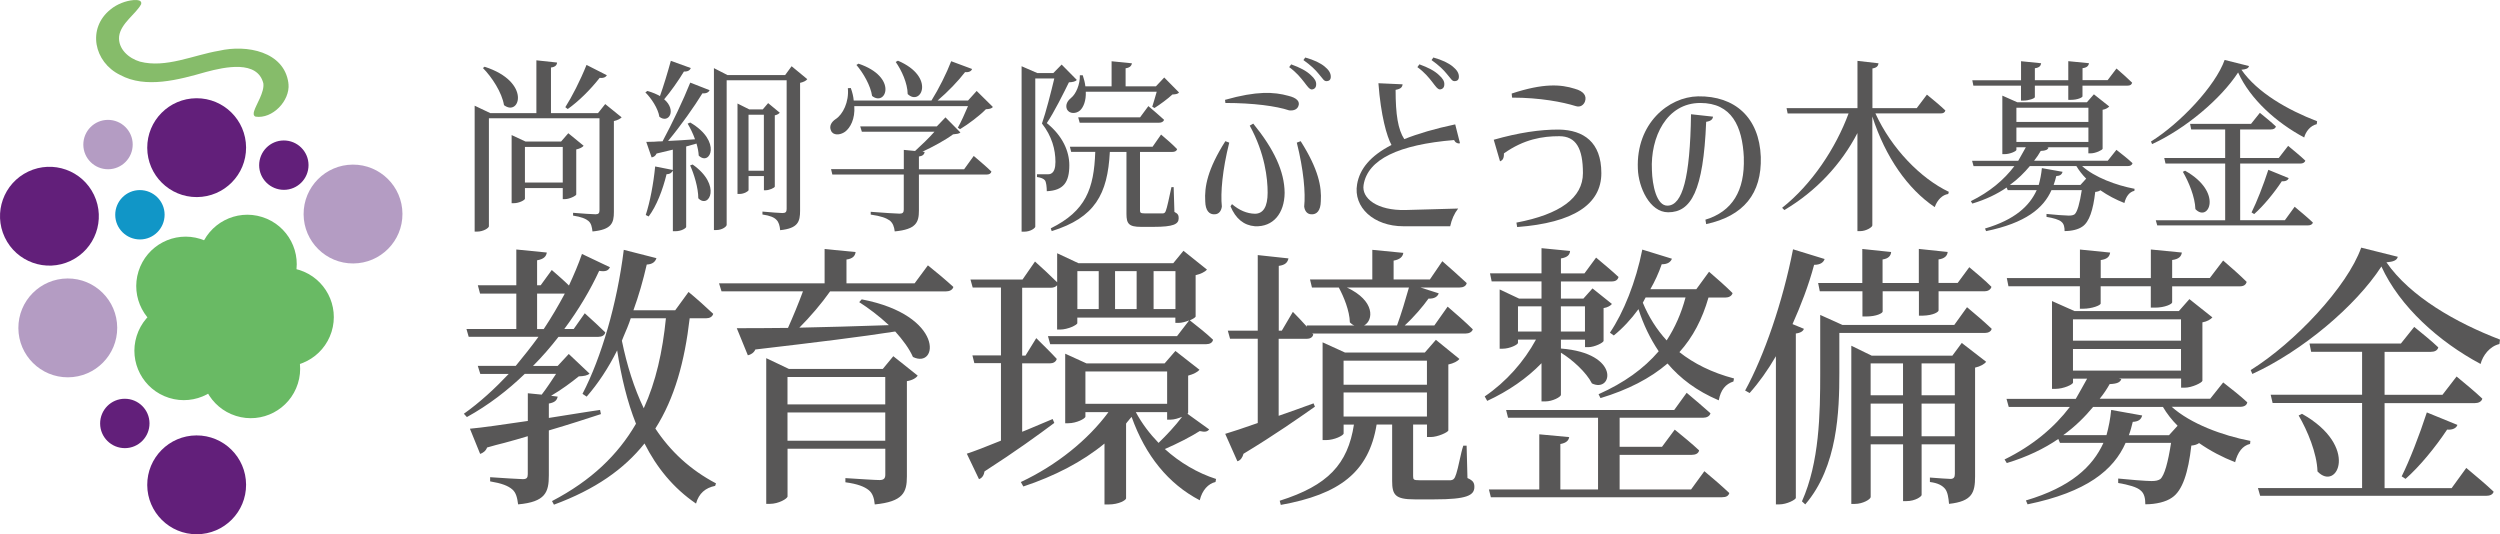
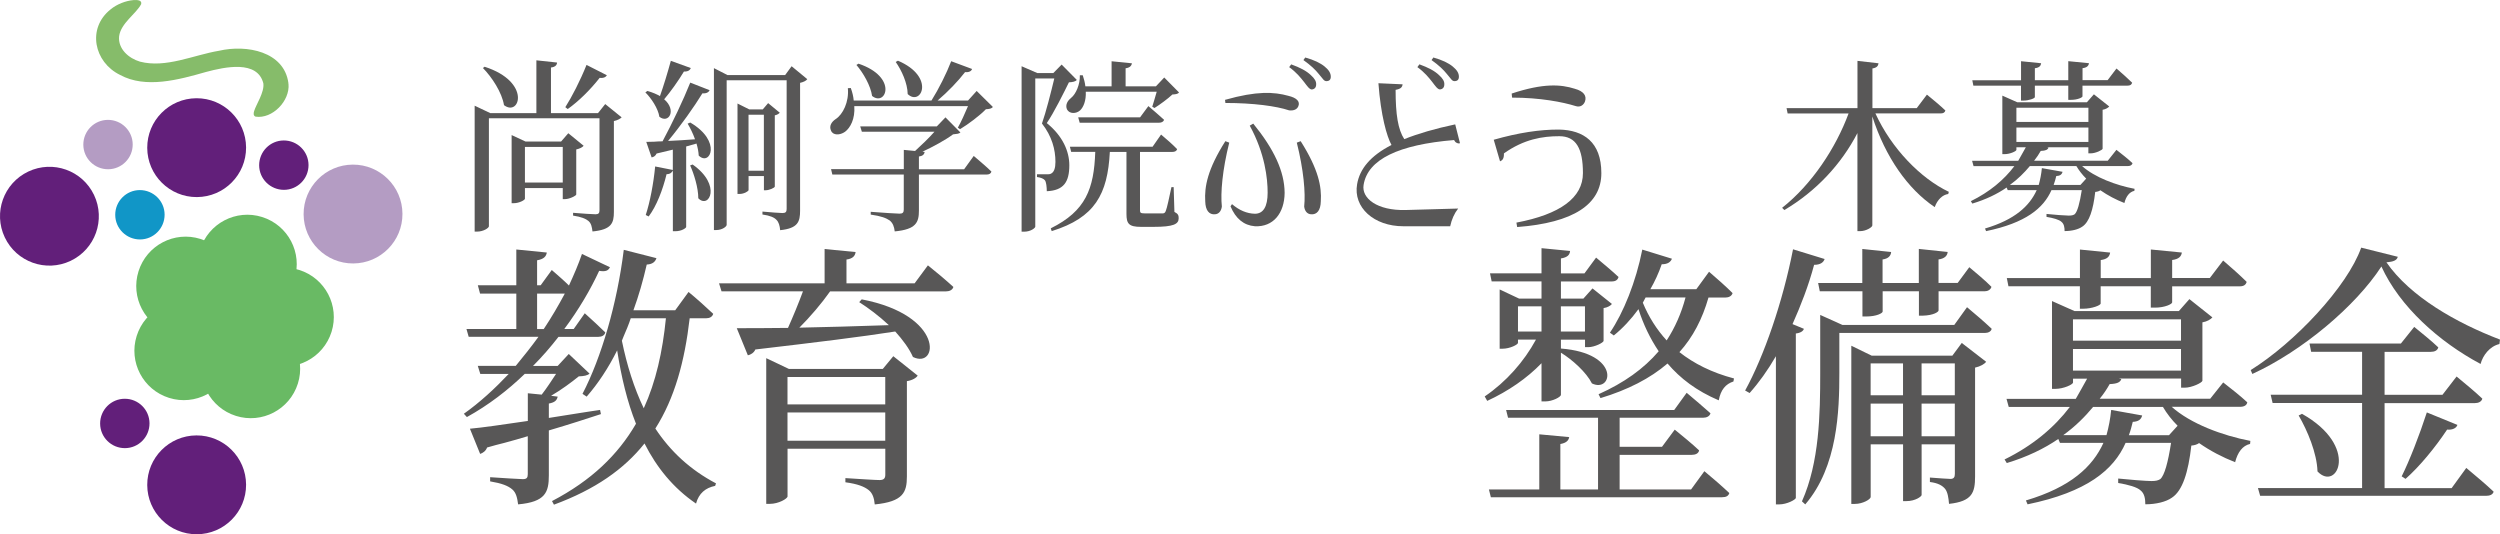
<svg xmlns="http://www.w3.org/2000/svg" id="_レイヤー_1" width="528.07" height="112.85" version="1.1" viewBox="0 0 528.07 112.85">
  <defs>
    <style>
      .st0 {
        fill: #585757;
      }

      .st1 {
        fill: #69ba64;
      }

      .st1, .st2, .st3, .st4, .st5 {
        fill-rule: evenodd;
      }

      .st2 {
        fill: #b49cc3;
      }

      .st3 {
        fill: #621f7a;
      }

      .st4 {
        fill: #86bc6a;
      }

      .st5 {
        fill: #1196c7;
      }
    </style>
  </defs>
  <g>
    <path class="st4" d="M60.94,17.73c.33,3.58-3.4,7.44-6.96,6.91-.5-.2-.44-.73-.3-1.18.4-1.36,2.19-3.95,1.95-5.84-1.23-4.96-8.08-3.5-12.11-2.42-5.75,1.64-12.76,3.58-18.17.62-5.5-2.69-7.01-9.83-2-13.83C24.71.86,26.59.16,28.18.02c.75-.05,1.85-.03,1.64.85-1.05,2.04-4.32,4.04-4.66,6.81-.26,2.63,2.01,4.64,4.4,5.34,5.47,1.43,11.32-1.4,16.72-2.3,5.84-1.35,13.74.16,14.64,6.83v.19h.02Z" />
    <g>
-       <path class="st2" d="M3.88,69.31c-.03-5.76,4.62-10.46,10.39-10.49,5.76-.03,10.46,4.62,10.49,10.39.03,5.76-4.62,10.46-10.39,10.49-5.76.03-10.46-4.62-10.49-10.39h0Z" />
      <path class="st3" d="M1.01,50.14c-2.47-5.21-.25-11.43,4.96-13.9,5.21-2.47,11.43-.25,13.9,4.96,2.47,5.21.25,11.43-4.96,13.9s-11.43.25-13.9-4.96h0Z" />
      <path class="st2" d="M64.13,45.26c-.03-5.76,4.62-10.46,10.39-10.49,5.76-.03,10.46,4.62,10.49,10.39.03,5.76-4.62,10.46-10.39,10.49-5.76.03-10.46-4.62-10.49-10.39h0Z" />
      <path class="st3" d="M31.1,102.46c-.03-5.76,4.62-10.46,10.39-10.49,5.76-.03,10.46,4.62,10.49,10.39.03,5.76-4.62,10.46-10.39,10.49-5.76.03-10.46-4.62-10.49-10.39h0Z" />
      <path class="st3" d="M31.1,31.24c-.03-5.76,4.62-10.46,10.39-10.49,5.76-.03,10.46,4.62,10.49,10.39.03,5.76-4.62,10.46-10.39,10.49-5.76.03-10.46-4.62-10.49-10.39h0Z" />
      <path class="st5" d="M24.34,45.39c-.01-2.88,2.31-5.23,5.19-5.24,2.88,0,5.23,2.31,5.24,5.19,0,2.88-2.31,5.23-5.19,5.24-2.88,0-5.23-2.31-5.24-5.19h0Z" />
      <path class="st3" d="M21.15,89.47c-.01-2.88,2.31-5.23,5.19-5.24,2.88-.01,5.23,2.31,5.24,5.19.01,2.88-2.31,5.23-5.19,5.24-2.88.01-5.23-2.31-5.24-5.19h0Z" />
      <path class="st3" d="M54.74,34.91c0-2.88,2.31-5.23,5.19-5.24,2.88-.01,5.23,2.31,5.24,5.19.01,2.88-2.31,5.23-5.19,5.24-2.88,0-5.23-2.31-5.24-5.19h0Z" />
      <path class="st2" d="M17.6,30.56c-.01-2.88,2.31-5.23,5.19-5.24s5.23,2.31,5.24,5.19c.01,2.88-2.31,5.23-5.19,5.24s-5.23-2.31-5.24-5.19h0Z" />
      <path class="st1" d="M42.29,52.67c1.73-5.5,7.58-8.56,13.08-6.83s8.56,7.58,6.83,13.08-7.58,8.56-13.08,6.83c-5.5-1.73-8.56-7.58-6.83-13.08h0Z" />
      <path class="st1" d="M43.01,74.77c1.73-5.5,7.58-8.56,13.08-6.83,5.5,1.73,8.56,7.58,6.83,13.08-1.73,5.5-7.58,8.56-13.08,6.83-5.5-1.73-8.56-7.58-6.83-13.08h0Z" />
      <path class="st1" d="M28.87,70.96c1.73-5.5,7.58-8.56,13.08-6.83,5.5,1.73,8.56,7.58,6.83,13.08-1.73,5.5-7.58,8.56-13.08,6.83-5.5-1.73-8.56-7.58-6.83-13.08h0Z" />
      <path class="st1" d="M29.26,57.3c1.73-5.5,7.58-8.56,13.08-6.83,5.5,1.73,8.56,7.58,6.83,13.08-1.73,5.5-7.58,8.56-13.08,6.83-5.5-1.73-8.56-7.58-6.83-13.08h0Z" />
      <path class="st1" d="M50.12,63.85c1.73-5.5,7.58-8.56,13.08-6.83s8.56,7.58,6.83,13.08c-1.73,5.5-7.58,8.56-13.08,6.83-5.5-1.73-8.56-7.58-6.83-13.08h0Z" />
      <path class="st1" d="M39.14,64.64c1.73-5.5,7.58-8.56,13.08-6.83s8.56,7.58,6.83,13.08-7.58,8.56-13.08,6.83c-5.5-1.73-8.56-7.58-6.83-13.08h0Z" />
    </g>
  </g>
  <g>
    <path class="st0" d="M100.27,22.33l3.28,1.56h9.75v-11.15l4.37.47c-.04.55-.39.94-1.29,1.05v9.63h9.94l1.52-1.91,3.47,2.81c-.27.27-.86.62-1.64.78v19.19c0,2.34-.47,3.74-4.52,4.13-.12-.97-.27-1.72-.86-2.22-.55-.47-1.48-.86-3.24-1.13v-.59c1.91.16,4.13.31,4.76.31s.82-.27.82-.86v-19.42h-23.36v22.81c0,.35-1.13,1.13-2.5,1.13h-.51v-26.6h0ZM102.37,14.1c9.94,3.2,7.41,10.65,4.09,8.11-.43-2.65-2.53-5.89-4.45-7.84l.35-.27h0ZM108.07,28.53l2.92,1.36h7.53l1.52-1.75,3.24,2.65c-.23.31-.82.62-1.56.78v9.52c-.04.27-1.44.97-2.38.97h-.47v-2.34h-7.99v2.26c0,.27-1.21.94-2.34.94h-.47v-14.39ZM118.87,38.56v-7.53h-7.99v7.53h7.99ZM126.67,16.44c-1.99,2.54-4.48,4.99-6.75,6.59l-.51-.39c1.37-2.15,3.16-5.62,4.48-8.93l4.29,2.18c-.2.39-.7.66-1.52.55h.01Z" />
    <path class="st0" d="M144.46,15.12c-1.21,1.99-2.77,4.21-4.17,5.85,2.69,2.3.98,5.23-1.01,3.7-.27-1.76-1.72-3.94-2.96-5.15l.43-.31c1.09.31,1.99.7,2.65,1.09.74-2.07,1.6-4.88,2.3-7.45l4.21,1.52c-.16.47-.62.78-1.44.74h0ZM138.38,35.16l3.74.74v-4.29c-1.05.27-2.22.55-3.43.82-.23.51-.62.74-1.05.82l-1.13-3.28c.47,0,1.01-.04,1.68-.04.51-.04,1.09-.08,1.76-.08,2.03-3.78,4.41-8.77,5.85-12.4l4.09,1.6c-.19.43-.7.74-1.52.66-1.72,2.81-4.56,6.83-7.25,10.06,1.72-.08,3.71-.19,5.69-.35-.43-1.21-1.01-2.38-1.56-3.31l.55-.23c6.79,3.98,4.17,9.32,1.79,6.98-.04-.78-.2-1.64-.47-2.54-.31.12-.7.2-1.09.31-.35.12-.74.19-1.09.31v17c0,.2-.9.9-2.3.9h-.51v-12.83c-.19.43-.59.78-1.33.78-.82,3.35-2.11,6.71-3.78,8.93l-.62-.31c.9-2.73,1.64-6.63,1.99-10.26h-.01ZM146.29,34.74c6.24,4.37,3.47,9.48,1.21,7.14,0-2.22-.9-5.11-1.72-6.94l.51-.19h0ZM150.78,14.38l2.89,1.48h12.17l1.37-1.87,3.31,2.73c-.2.31-.78.62-1.52.78v26.99c0,2.34-.43,3.74-4.21,4.13-.08-.97-.31-1.72-.78-2.18-.47-.51-1.33-.9-2.96-1.13v-.62c1.75.16,3.74.31,4.25.31.66,0,.86-.27.86-.86v-27.18h-12.67v30.54c0,.35-.94,1.09-2.18,1.09h-.51V14.38h-.02ZM155.77,21.86l2.5,1.25h2.85l1.13-1.33,2.46,2.03c-.2.23-.59.47-1.05.55v15.05c-.04.27-1.17.78-1.95.78h-.35v-3h-3.24v2.96c0,.23-.94.82-1.91.82h-.43v-19.11h-.01ZM161.35,36.06v-11.82h-3.24v11.82h3.24Z" />
    <path class="st0" d="M176.48,25.18c1.56-.98,2.89-3.67,2.61-6.55l.62-.04c.35.94.55,1.83.62,2.65h16.42c1.52-2.42,3.2-5.77,4.17-8.31l4.41,1.64c-.16.47-.66.74-1.48.66-1.4,1.83-3.63,4.17-5.81,6.01h6.43l1.83-2.03,3.43,3.39c-.31.35-.74.43-1.48.47-1.29,1.33-3.7,3.16-5.46,4.21l-.47-.31c.7-1.21,1.52-3.08,2.15-4.56h-24.02c.2,2.73-.86,4.6-1.95,5.42-1.09.78-2.57.78-2.96-.23-.47-.98.12-1.87.94-2.42h0ZM190.91,35.75v-4.09l2.38.23c1.29-1.17,2.92-2.73,4.09-4.06h-15.33l-.35-1.13h16.18l1.83-1.91,3.16,3.2c-.31.27-.78.31-1.56.39-1.56,1.17-4.13,2.57-6.47,3.67l.47.04c-.08.55-.43.86-1.21.97v2.69h9.55l2.03-2.81c1.17,1.01,2.77,2.34,3.74,3.31-.12.43-.51.62-1.01.62h-14.31v7.6c0,2.5-.58,3.98-5.11,4.41-.12-1.01-.39-1.75-1.05-2.3-.74-.51-1.79-.94-4.02-1.25v-.59c2.53.19,5.38.39,6.08.39.66,0,.9-.23.9-.86v-7.41h-15.09l-.27-1.13h15.37v.02ZM181.32,13.44c8.46,2.85,5.81,9.17,2.89,6.83-.31-2.18-1.87-4.88-3.31-6.55l.43-.27h0ZM191.73,19.88c-.04-2.34-1.29-5.03-2.53-6.79l.47-.27c8.03,3.43,4.87,9.71,2.07,7.06h-.01Z" />
    <path class="st0" d="M225.79,17.38c-1.09,2.22-3.16,6.4-4.68,8.62,3.39,2.73,4.76,6.01,4.76,8.89,0,3.59-1.21,5.34-4.76,5.5,0-.86-.12-1.95-.39-2.3s-.86-.59-1.68-.7v-.58h2.26c.39,0,.59-.04.86-.23.47-.31.78-1.05.78-2.38,0-2.61-.74-5.42-2.85-8.11.82-2.3,1.91-6.59,2.61-9.52h-4.02v31.32c0,.23-.9,1.05-2.38,1.05h-.51V13.99l3.31,1.44h3.39l1.76-1.79,3.2,3.24c-.27.35-.86.47-1.68.51h.02ZM231.33,32.08h-5.07l-.27-1.09h17.47l1.79-2.57c1.09.9,2.53,2.18,3.39,3.08-.12.43-.51.59-1.01.59h-6.83v12.32c0,.51.12.66.94.66h3.94c.27-.04.39-.12.55-.47.27-.62.74-2.85,1.21-5.07h.47l.16,5.23c.78.39.9.74.9,1.33,0,1.25-1.05,1.83-5.34,1.83h-2.61c-2.57,0-3.08-.66-3.08-2.73v-13.1h-3.51c-.47,8.93-3.12,13.88-12.28,16.73l-.2-.59c7.41-3.67,9.13-8.35,9.4-16.15h-.02ZM226.26,20.66c1.01-.78,1.91-2.89,1.83-4.76h.62c.27.82.47,1.6.55,2.34h5.54v-5.3l4.29.43c-.08.55-.47.94-1.33,1.05v3.82h6.4l1.76-1.87,3.12,3.16c-.27.35-.74.39-1.4.43-.9.86-2.65,2.15-3.78,2.85l-.47-.27c.27-.82.62-2.07.94-3.16h-14.98c.08,1.87-.47,3.24-1.21,3.94-.82.74-2.26.78-2.77-.23-.39-.94.12-1.83.9-2.42h0ZM240.81,24.79l1.76-2.38c1.01.86,2.42,2.07,3.31,2.89-.12.43-.55.62-1.05.62h-16.77l-.31-1.13h13.06Z" />
    <path class="st0" d="M258.83,29.82l.82.31c-1.44,5.73-1.87,10.65-1.56,13.49-.12.97-.66,1.6-1.44,1.64-1.25.12-2.03-.82-2.07-2.73-.19-3.08.47-6.75,4.25-12.71ZM272.09,20.23c1.87.43,2.57,1.25,2.15,2.22-.27.66-.98.97-1.95.86-2.69-.9-7.53-1.56-13.45-1.56l-.08-.66c6.71-1.91,10.37-1.68,13.34-.86h0ZM259.92,43.59l.31-.47c1.52,1.29,3.12,1.99,4.84,2.03,1.76,0,2.69-1.48,2.69-4.45s-.55-8.27-3.78-14.16l.74-.43c4.41,5.42,6.59,10.1,6.63,14.62-.04,4.33-2.42,7.25-6.28,7.06-2.34-.19-4.06-1.6-5.15-4.21h0ZM272.75,13.6c1.83.66,3.2,1.37,4.13,2.26.82.74,1.17,1.33,1.13,1.99,0,.62-.35,1.01-.94,1.05-.51-.04-.97-.74-1.6-1.56-.74-.94-1.64-2.07-3.16-3.16l.43-.59h.01ZM274.74,29.82c3.78,5.97,4.45,9.63,4.25,12.71-.04,1.91-.82,2.85-2.07,2.73-.78-.04-1.33-.66-1.44-1.64.31-2.85-.12-7.76-1.56-13.49l.82-.31ZM275.72,12.15c1.83.51,3.2,1.17,4.09,1.91.9.74,1.29,1.4,1.29,2.14,0,.62-.31.94-.94.94-.27,0-.51-.16-.74-.47-.27-.31-.55-.66-.9-1.09-.66-.82-1.6-1.75-3.2-2.89l.39-.55h0Z" />
    <path class="st0" d="M293.93,30.64c-1.01-1.83-2.26-6.24-2.77-13.06l5.11.23c-.08.59-.35.97-1.48,1.17,0,5.23.51,8.38,1.83,10.41,2.92-1.17,6.51-2.22,10.76-3.12l1.01,3.98c-.27.08-.47.04-.7-.08-.27-.12-.43-.35-.55-.59-11.74.97-18.25,4.09-19.11,9.48-.47,2.81,2.85,5.46,8.89,5.3l11.08-.31c-.82,1.05-1.37,2.3-1.68,3.74h-9.91c-6.2,0-10.61-3.98-9.75-8.89.55-3.2,2.77-5.97,7.25-8.27h.02ZM302.55,17.34c-.74-.94-1.64-2.07-3.16-3.16l.43-.59c1.83.66,3.2,1.37,4.13,2.26.82.74,1.17,1.33,1.13,1.99,0,.62-.35,1.01-.94,1.05-.51-.04-.97-.74-1.6-1.56h.01ZM302.78,12.15c1.83.51,3.2,1.17,4.09,1.91.9.74,1.29,1.4,1.29,2.14,0,.62-.31.94-.94.94-.27,0-.51-.16-.74-.47-.27-.31-.55-.66-.9-1.09-.66-.82-1.6-1.75-3.2-2.89l.39-.55h0Z" />
    <path class="st0" d="M320.32,47.02c9.24-1.75,14.04-5.26,14.04-10.45s-1.44-7.8-4.99-7.8-7.45.62-11.7,3.63c.04,1.09-.31,1.48-.82,1.68l-1.33-4.56c5.19-1.48,9.79-2.18,13.84-2.15,5.11.12,8.89,2.61,8.89,9.2s-5.89,10.49-17.78,11.39l-.16-.94h0ZM332.64,18.75c1.87.51,2.57,1.48,2.15,2.69-.27.74-1.01,1.29-1.95.97-2.77-.86-7.53-1.79-13.45-1.79l-.08-.86c6.71-2.22,10.37-1.95,13.34-1.01h0Z" />
-     <path class="st0" d="M368.35,33.29c-.31-6.63-2.57-11.54-9.2-11.54-7.14,0-10.57,7.25-10.22,14.2.08,3.12.97,7.6,3.35,7.49,3.08-.12,4.72-5.77,4.91-19.31l4.64.51c-.04.51-.39.94-1.44,1.09-.59,14.66-3.2,19.11-8.03,19.11-3.9,0-6.28-5.3-6.4-9.2-.39-9.55,6.47-15.17,12.71-15.29,7.8-.12,12.95,4.49,13.26,12.79.23,7.76-3.63,12.48-11.54,14.2l-.16-.94c5.66-1.72,8.35-6.08,8.11-13.1h.01Z" />
    <path class="st0" d="M411.64,40.55l-.12.43c-1.21.16-2.3,1.21-2.85,2.77-5.69-3.82-10.45-10.61-13.18-19.15v23.01c0,.39-1.33,1.21-2.53,1.21h-.62v-20.71c-3.39,6.55-8.7,12.28-15.44,16.26l-.47-.47c6.28-4.95,11.35-12.64,14.04-19.93h-12.87l-.23-1.13h14.98v-9.98l4.45.51c-.08.55-.35.94-1.29,1.09v8.38h9.36l2.15-2.85c1.25,1.01,2.89,2.38,3.9,3.35-.12.43-.43.62-1.01.62h-13.77c3.39,7.41,9.55,13.73,15.52,16.57l-.02.02Z" />
    <path class="st0" d="M425.49,35.09h-8.62l-.31-1.13h9.75c.55-.94,1.05-1.87,1.6-2.85h-1.99v.55c0,.27-1.33.9-2.5.9h-.47v-12.36l3.16,1.4h14.7l1.48-1.68,3.24,2.57c-.23.27-.74.59-1.4.7v8.23c-.04.27-1.48.97-2.5.97h-.51v-1.29h-8.77l.35.08c-.16.43-.55.66-1.64.7-.39.7-.86,1.4-1.4,2.07h15.56l1.83-2.3c1.05.82,2.5,1.95,3.39,2.81-.08.43-.47.62-1.01.62h-9.63c2.65,2.38,7.18,4.06,11.08,4.8l-.04.43c-1.05.23-1.76,1.17-2.11,2.57-1.79-.7-3.51-1.6-5.07-2.69-.27.19-.62.31-1.09.35-.43,3.78-1.25,6.36-2.73,7.33-.82.59-2.22.94-3.74.94,0-.78-.12-1.52-.66-1.95-.47-.47-1.76-.82-3.16-1.05v-.62c1.44.16,3.98.35,4.68.35.62,0,.94-.08,1.25-.27.59-.51,1.09-2.34,1.52-5.11h-6.4c-1.68,3.82-5.46,6.94-13.81,8.66l-.23-.55c6.32-1.87,9.4-4.76,10.92-8.11h-6.12l-.23-.55c-1.99,1.37-4.41,2.54-7.25,3.39l-.31-.51c3.98-1.95,7.02-4.52,9.2-7.41h-.01ZM416.6,16.95h10.3v-4.02l4.25.43c-.08.55-.39.94-1.33,1.05v2.53h7.06v-4.02l4.37.43c-.08.55-.43.94-1.36,1.05v2.53h5.3l1.87-2.46c1.05.9,2.46,2.15,3.31,3-.12.43-.43.62-.97.62h-9.52v2.26c0,.23-1.01.74-2.42.74h-.58v-3h-7.06v2.42c0,.27-1.25.74-2.46.74h-.47v-3.16h-10.06l-.23-1.17v.03ZM430.64,39.06c.31-1.13.55-2.34.66-3.55l4.37.78c-.16.59-.55.86-1.33.9-.16.62-.31,1.25-.55,1.87h5.66l1.21-1.33c-.82-.82-1.52-1.72-2.07-2.65h-9.83c-1.17,1.4-2.53,2.77-4.21,3.98h6.09ZM441.13,25.76v-3h-15.21v3h15.21ZM441.13,29.98v-3.04h-15.21v3.04h15.21Z" />
-     <path class="st0" d="M469.9,12.66l5.15,1.29c-.12.51-.62.7-1.6.78,3.35,4.84,9.79,8.5,15.99,10.88l-.08.62c-1.37.31-2.34,1.6-2.65,2.81-5.85-3.12-11.39-8.07-13.96-13.73-3.63,5.58-11.11,11.89-18.17,15.13l-.23-.55c6.2-3.86,13.61-11.74,15.56-17.24h0ZM488.54,47.02c-.12.43-.55.59-1.05.59h-31.82l-.31-1.09h14.66v-11.97h-12.6l-.27-1.17h12.87v-6.04h-7.18l-.23-1.17h12.87l1.87-2.34c1.05.86,2.46,1.99,3.39,2.89-.12.43-.51.62-1.05.62h-6.51v6.04h8.15l1.99-2.57c1.13.94,2.65,2.18,3.63,3.12-.12.43-.55.62-1.05.62h-12.71v11.97h9.44l2.07-2.85c1.21,1.01,2.85,2.38,3.86,3.35h-.02ZM461.55,36.06c8.15,4.56,4.95,11.04,2.18,8.11-.08-2.57-1.4-5.73-2.65-7.88l.47-.23ZM479.14,35.87l4.29,1.75c-.12.43-.66.74-1.44.66-1.68,2.53-3.9,5.23-5.85,6.94l-.55-.35c1.09-2.18,2.5-5.77,3.55-9.01h0Z" />
    <path class="st0" d="M107.42,78.98h-5.97l-.53-1.7h8.02c1.64-1.99,3.28-4.04,4.8-6.14h-14.74l-.47-1.64h10.53v-7.49h-7.66l-.47-1.76h8.13v-7.55l6.44.64c-.12.82-.64,1.4-2.05,1.64v5.27h.76l2.34-3.22c.99.88,2.46,2.11,3.63,3.28,1.05-2.28,1.99-4.45,2.75-6.67l5.91,2.81c-.35.7-.88.99-2.28.76-1.81,3.92-4.27,8.13-7.37,12.29h1.99l2.34-3.33c1.35,1.23,3.16,2.87,4.33,4.04-.12.64-.76.94-1.46.94h-8.42c-1.64,2.11-3.39,4.15-5.38,6.14h5.21l2.34-2.52,4.39,4.15c-.47.41-1.17.53-2.28.58-1.52,1.23-3.63,2.81-5.85,4.1l1.4.18c-.18.82-.64,1.23-1.87,1.46v3.04l6.61-1.05c1.35-.23,2.75-.41,4.21-.64l.18.88c-3.04.99-6.61,2.16-11,3.45v9.48c0,3.57-.7,5.62-6.49,6.14-.18-1.35-.41-2.46-1.23-3.16-.88-.76-2.22-1.29-4.68-1.7v-.88c2.87.18,6.14.41,6.9.41.82,0,1.05-.29,1.05-1.05v-8.02c-1.52.47-3.22.94-4.91,1.4-1.23.29-2.46.64-3.69.99-.23.7-.88,1.17-1.46,1.35l-2.16-5.32c2.63-.23,7.02-.88,12.23-1.64v-5.85l2.93.29c1.05-1.35,2.11-2.98,3.04-4.39h-6.61c-3.57,3.45-7.66,6.61-12.23,9.13l-.64-.7c3.39-2.4,6.55-5.32,9.48-8.42h-.04ZM119.3,62.02h-5.85v7.49h1.4c1.64-2.46,3.1-4.97,4.45-7.49ZM134.34,89.51c-1.87-4.68-3.1-9.89-3.98-15.5-1.87,3.74-4.04,7.02-6.44,9.77l-.88-.59c3.98-7.66,7.31-19.02,8.72-30.42l6.9,1.76c-.23.7-.76,1.29-2.05,1.35-.76,3.33-1.7,6.61-2.81,9.65h8.83l2.81-3.86c1.64,1.34,3.8,3.28,5.21,4.62-.18.64-.76.94-1.52.94h-3.45c-1.05,9.07-3.16,16.85-7.25,23.29,3.16,4.8,7.37,8.72,12.81,11.58l-.18.53c-2.05.41-3.45,1.58-4.04,3.74-4.8-3.28-8.31-7.61-10.88-12.7-4.33,5.44-10.41,9.71-19.13,12.93l-.41-.76c8.31-4.33,13.92-9.77,17.73-16.32h0ZM135.98,86.24c2.57-5.62,3.98-11.99,4.68-19.01h-7.43c-.41,1.29-.99,2.63-1.52,3.86l-.35.88c1.05,5.15,2.57,10,4.62,14.27h0Z" />
    <path class="st0" d="M174.18,59.85v-7.25l6.55.64c-.12.82-.59,1.4-1.93,1.58v5.03h14.39l2.81-3.8c1.7,1.34,3.92,3.22,5.38,4.56-.18.64-.82.94-1.58.94h-24.46c-1.81,2.58-4.27,5.44-6.49,7.66,5.56-.12,12.05-.29,18.9-.53-2.05-1.93-4.33-3.63-6.26-4.86l.53-.59c17.61,3.39,16.15,14.8,10.82,12.17-.76-1.75-2.16-3.63-3.74-5.38-7.08,1.11-16.56,2.28-29.55,3.8-.29.7-.99,1.11-1.58,1.23l-2.34-5.73c2.52,0,6.26,0,10.82-.06,1.05-2.34,2.28-5.32,3.16-7.72h-17.2l-.53-1.7h22.3ZM161.84,75.65l4.8,2.28h19.83l2.22-2.69,5.15,4.1c-.29.47-1.11.99-2.28,1.17v20.13c0,3.33-.76,5.32-6.79,5.91-.12-1.35-.47-2.4-1.29-3.04-.88-.7-2.28-1.29-4.91-1.64v-.88c2.93.18,6.26.41,7.2.41.99,0,1.23-.41,1.23-1.17v-5.44h-20.65v10.06c0,.47-1.87,1.58-3.74,1.58h-.76v-30.77h-.01ZM186.99,85.42v-5.79h-20.65v5.79h20.65ZM186.99,87.12h-20.65v5.97h20.65v-5.97Z" />
-     <path class="st0" d="M211.43,93.03v-16.32h-5.62l-.41-1.64h6.03v-14.33h-5.97l-.47-1.7h11l2.63-3.8c1.46,1.29,3.39,3.1,4.68,4.39v-6.14l4.51,2.11h20.01l2.16-2.63,4.97,3.98c-.41.47-1.35.94-2.4,1.17v8.72c0,.18-.53.53-1.23.82,1.58,1.23,3.63,2.87,4.91,4.1-.12.64-.7.94-1.46.94h-32.94l-.47-1.7h27.26l2.57-3.33c-.7.29-1.58.53-2.22.53h-.7v-1.11h-20.71v1.17c0,.35-1.99,1.35-3.63,1.35h-.64v-9.36c-.29.35-.76.53-1.35.53h-6.03v14.33h.7l2.28-3.69c1.35,1.35,3.22,3.16,4.33,4.39-.18.64-.76.94-1.46.94h-5.85v14.45c.76-.29,1.58-.64,2.4-.99,1.35-.59,2.69-1.11,4.04-1.7l.35.82c-3.28,2.46-8.19,6.03-14.74,10.24-.12.76-.47,1.4-1.17,1.64l-2.57-5.38c1.46-.47,4.04-1.46,7.2-2.75v-.05ZM234.13,87.06h-4.86v.94c0,.41-1.87,1.4-3.63,1.4h-.64v-14.69l4.5,2.05h16.5l2.28-2.63,5.09,3.98c-.41.47-1.29.94-2.4,1.23v7.84s-.06.06-.06.12-.06.06-.06.12l4.56,3.28c-.41.53-.94.59-1.99.35-1.93,1.23-4.8,2.69-7.37,3.8,3.16,2.87,6.96,5.09,10.82,6.32l-.12.64c-1.52.35-2.81,1.7-3.33,3.86-6.61-3.45-11.47-9.42-14.39-17.61-.23.23-.47.53-.7.82-.18.18-.29.35-.47.59v15.8c0,.35-1.46,1.29-3.74,1.29h-.82v-12.87c-4.68,3.86-10.59,6.9-17.14,9.07l-.53-.94c7.61-3.57,14.22-8.95,18.49-14.74v-.02ZM227.57,65.29h4.51v-8.02h-4.51v8.02ZM246.53,85.3v-6.84h-17.26v6.84h17.26ZM240.09,65.29v-8.02h-4.56v8.02h4.56ZM244.72,93.55c1.64-1.58,3.51-3.57,4.97-5.5-.76.29-1.64.59-2.4.59h-.76v-1.58h-6.61c1.29,2.4,2.93,4.56,4.8,6.49h0ZM248.29,65.29v-8.02h-4.62v8.02h4.62Z" />
-     <path class="st0" d="M265.67,89.34v-17.79h-5.85l-.47-1.7h6.32v-15.97l6.49.7c-.18.82-.64,1.4-2.05,1.58v13.69h.64l2.34-3.98c.82.82,1.99,2.05,2.98,3.16l-.06-.29h10.06c-.35-.12-.64-.35-.94-.64-.06-2.46-1.29-5.44-2.34-7.37h-5.67l-.41-1.7h13.16v-6.26l6.55.64c-.12.82-.7,1.4-2.05,1.64v3.98h7.66l2.63-3.86c1.58,1.4,3.74,3.28,5.15,4.62-.12.64-.76.94-1.52.94h-8.25l3.86,1.23c-.23.7-.94,1.17-2.16,1.11-1.17,1.64-3.04,3.86-5.03,5.68h6.26l2.81-3.98c1.64,1.4,3.92,3.39,5.32,4.8-.18.58-.82.88-1.52.88h-32.41l.23.18c-.12.64-.7.94-1.4.94h-5.91v16.26c2.34-.82,4.86-1.7,7.37-2.63l.29.7c-3.34,2.34-8.31,5.85-15.09,9.95-.18.7-.59,1.4-1.29,1.58l-2.57-5.79c1.4-.41,3.86-1.23,6.85-2.28l.02-.02ZM285.97,89.69h-2.16v1.87c0,.41-1.93,1.4-3.74,1.4h-.7v-20.65l4.74,2.16h16.85l2.34-2.69,4.97,4.04c-.35.47-1.23.94-2.34,1.17v13.92c-.06.41-2.28,1.4-3.69,1.4h-.82v-2.63h-2.93v10.88c0,.76.12.88,1.35.88h6.61c.41-.06.64-.18.88-.64.35-.7.82-2.75,1.35-5.21.12-.47.23-.94.41-1.46h.7l.18,6.85c1.23.53,1.46,1.05,1.46,1.87,0,1.81-1.64,2.63-8.42,2.63h-4.21c-4.1,0-4.74-.94-4.74-3.92v-11.88h-3.28c-1.64,10.06-7.84,14.74-20.24,16.97l-.23-.88c10.18-3.22,14.39-7.72,15.68-16.09h-.02ZM301.41,81.27v-5.09h-17.61v5.09h17.61ZM301.41,87.99v-5.09h-17.61v5.09h17.61ZM288.13,68.75h6.96c.88-2.4,1.81-5.5,2.52-8.02h-13.11c6.03,2.81,5.62,6.96,3.63,8.02Z" />
    <path class="st0" d="M324.44,71.73h-3.8v.7c0,.35-1.7,1.23-3.28,1.23h-.59v-12.52l4.1,1.93h4.74v-3.63h-10.53l-.35-1.7h10.88v-5.32l6.03.59c-.06.82-.53,1.35-1.93,1.58v3.16h4.97l2.46-3.34c1.46,1.23,3.51,2.93,4.74,4.1-.18.64-.64.94-1.46.94h-10.71v3.63h4.74l1.93-2.16,4.1,3.28c-.23.35-.94.76-1.76.88v6.9c0,.41-1.93,1.35-3.22,1.35h-.7v-1.58h-5.09v1.87c12.75.99,10.88,9.48,6.55,7.37-1.17-2.34-4.15-5.03-6.55-6.49v8.89c0,.47-1.81,1.4-3.28,1.4h-.82v-8.07c-3.04,3.16-7.02,5.91-11.47,7.96l-.53-.94c4.56-3.1,8.31-7.37,10.82-11.99v-.02ZM325.14,103.38v-11.64l6.32.59c-.12.7-.59,1.23-1.87,1.46v9.6h7.96v-15.15h-19.01l-.41-1.64h35.51l2.63-3.63c1.58,1.29,3.63,3.1,5.03,4.33-.18.64-.82.94-1.58.94h-17.61v6.14h8.95l2.69-3.63c1.58,1.29,3.74,3.04,5.15,4.39-.12.64-.76.94-1.58.94h-15.21v7.31h15.09l2.81-3.86c1.64,1.34,3.86,3.28,5.27,4.62-.18.59-.64.88-1.52.88h-48.85l-.41-1.64h10.65-.01ZM325.61,70.03v-5.32h-4.97v5.32h4.97ZM334.79,70.03v-5.32h-5.09v5.32h5.09ZM350.36,74.19c-1.81-2.69-3.22-5.62-4.27-8.89-1.58,2.17-3.33,4.04-5.21,5.56l-.82-.59c2.87-4.21,5.5-10.77,6.84-17.55l6.26,1.93c-.29.7-.88,1.17-2.16,1.17-.64,1.87-1.46,3.63-2.4,5.27h9.71l2.69-3.69c1.58,1.35,3.63,3.16,4.97,4.51-.18.64-.82.94-1.52.94h-3.57c-1.29,4.51-3.28,8.37-6.14,11.53,3.04,2.4,6.85,4.33,11.53,5.56l-.12.64c-1.64.53-2.69,1.75-3.1,3.98-4.68-1.99-8.13-4.62-10.82-7.78-3.69,3.16-8.37,5.56-14.16,7.31l-.41-.82c5.38-2.4,9.54-5.38,12.7-9.07h0ZM352.05,71.9c1.75-2.69,3.1-5.73,3.98-9.07h-8.43l-.59,1.11c1.23,2.98,2.93,5.67,5.03,7.96h0Z" />
    <path class="st0" d="M378.74,52.66l6.67,2.05c-.23.7-.88,1.23-2.22,1.23-1.17,4.39-2.81,8.6-4.56,12.52l2.4.99c-.12.47-.7.88-1.7.99v34.75c-.06.35-1.87,1.35-3.51,1.35h-.7v-31.3c-1.7,2.93-3.57,5.56-5.56,7.78l-.94-.53c4.04-7.37,7.96-18.78,10.12-29.84h0ZM384.48,78.81v-12.29l4.68,2.11h23.64l2.69-3.74c1.64,1.35,3.8,3.22,5.21,4.56-.12.59-.76.88-1.46.88h-30.72v8.48c0,7.96-.35,19.77-7.2,27.73l-.7-.64c3.69-8.25,3.86-18.43,3.86-27.09h0ZM393.37,59.79v-7.2l6.09.64c-.06.82-.59,1.4-1.81,1.58v4.97h7.66v-7.2l6.09.64c-.06.76-.59,1.4-1.93,1.58v4.97h4.04l2.46-3.33c1.46,1.23,3.45,2.87,4.68,4.15-.18.64-.82.94-1.46.94h-9.71v4.04c0,.29-.99,1.05-3.39,1.11h-.76v-5.15h-7.66v4.27c0,.35-1.29,1.05-3.45,1.05h-.82v-5.32h-9.01l-.35-1.75h9.36-.03ZM391.03,73.02l4.33,2.11h17.03l1.99-2.69,5.15,3.98c-.35.47-1.23.99-2.34,1.23v22.99c0,3.39-.59,5.26-5.5,5.79-.12-1.35-.29-2.46-.82-3.16-.59-.7-1.46-1.23-3.22-1.46v-.94c1.7.12,3.69.29,4.33.29.7,0,.94-.35.94-1.05v-6.26h-7.02v10.71c0,.29-1.29,1.29-3.22,1.29h-.7v-11.99h-6.84v11.12c0,.47-1.64,1.46-3.33,1.46h-.76v-33.41h-.02ZM401.97,83.49v-6.73h-6.84v6.73h6.84ZM401.97,92.15v-6.9h-6.84v6.9h6.84ZM412.91,83.49v-6.73h-7.02v6.73h7.02ZM412.91,92.15v-6.9h-7.02v6.9h7.02Z" />
    <path class="st0" d="M437.23,85.95h-12.93l-.47-1.7h14.63c.82-1.4,1.58-2.81,2.4-4.27h-2.98v.82c0,.41-1.99,1.34-3.74,1.34h-.7v-18.55l4.74,2.11h22.06l2.22-2.52,4.86,3.86c-.35.41-1.11.88-2.11,1.05v12.34c-.06.41-2.22,1.46-3.74,1.46h-.76v-1.93h-13.16l.53.12c-.23.64-.82.99-2.46,1.05-.59,1.05-1.29,2.11-2.11,3.1h23.34l2.75-3.45c1.58,1.23,3.74,2.92,5.09,4.21-.12.64-.7.94-1.52.94h-14.45c3.98,3.57,10.76,6.09,16.62,7.2l-.06.64c-1.58.35-2.63,1.76-3.16,3.86-2.69-1.05-5.26-2.4-7.61-4.04-.41.29-.94.47-1.64.53-.64,5.68-1.87,9.54-4.1,11-1.23.88-3.34,1.4-5.62,1.4,0-1.17-.18-2.28-.99-2.92-.7-.7-2.63-1.23-4.74-1.58v-.94c2.17.23,5.97.53,7.02.53.94,0,1.4-.12,1.87-.41.88-.76,1.64-3.51,2.28-7.66h-9.6c-2.52,5.73-8.19,10.41-20.71,12.99l-.35-.82c9.48-2.81,14.1-7.14,16.38-12.17h-9.19l-.35-.82c-2.98,2.05-6.61,3.8-10.88,5.09l-.47-.76c5.97-2.93,10.53-6.79,13.81-11.12v.02ZM423.89,58.74h15.45v-6.03l6.38.64c-.12.82-.59,1.4-1.99,1.58v3.8h10.59v-6.03l6.55.64c-.12.82-.64,1.4-2.05,1.58v3.8h7.96l2.81-3.69c1.58,1.35,3.69,3.22,4.97,4.51-.18.64-.64.94-1.46.94h-14.28v3.39c0,.35-1.52,1.11-3.63,1.11h-.88v-4.51h-10.59v3.63c0,.41-1.87,1.11-3.69,1.11h-.7v-4.74h-15.09l-.35-1.76v.03ZM444.95,91.91c.47-1.7.82-3.51.99-5.32l6.55,1.17c-.23.88-.82,1.29-1.99,1.35-.23.94-.47,1.87-.82,2.81h8.48l1.81-1.99c-1.23-1.23-2.28-2.58-3.1-3.98h-14.74c-1.75,2.11-3.8,4.15-6.32,5.97h9.14ZM460.69,71.96v-4.51h-22.82v4.51h22.82ZM460.69,78.28v-4.56h-22.82v4.56h22.82Z" />
    <path class="st0" d="M498.76,52.31l7.72,1.93c-.18.76-.94,1.05-2.4,1.17,5.03,7.25,14.68,12.75,23.99,16.32l-.12.94c-2.05.47-3.51,2.4-3.98,4.21-8.78-4.68-17.08-12.11-20.95-20.59-5.44,8.37-16.67,17.84-27.26,22.7l-.35-.82c9.3-5.79,20.42-17.61,23.34-25.86h.01ZM526.73,103.85c-.18.64-.82.88-1.58.88h-47.74l-.47-1.64h22v-17.96h-18.9l-.41-1.75h19.31v-9.07h-10.76l-.35-1.75h19.31l2.81-3.51c1.58,1.29,3.69,2.98,5.09,4.33-.18.64-.76.94-1.58.94h-9.77v9.07h12.23l2.98-3.86c1.7,1.4,3.98,3.28,5.44,4.68-.18.64-.82.94-1.58.94h-19.07v17.96h14.16l3.1-4.27c1.81,1.52,4.27,3.57,5.79,5.03v-.02ZM486.24,87.41c12.23,6.85,7.43,16.56,3.28,12.17-.12-3.86-2.11-8.6-3.98-11.82l.7-.35ZM512.63,87.12l6.44,2.63c-.18.64-.99,1.11-2.17.99-2.52,3.8-5.85,7.84-8.78,10.41l-.82-.53c1.64-3.28,3.74-8.66,5.32-13.52v.02Z" />
  </g>
</svg>